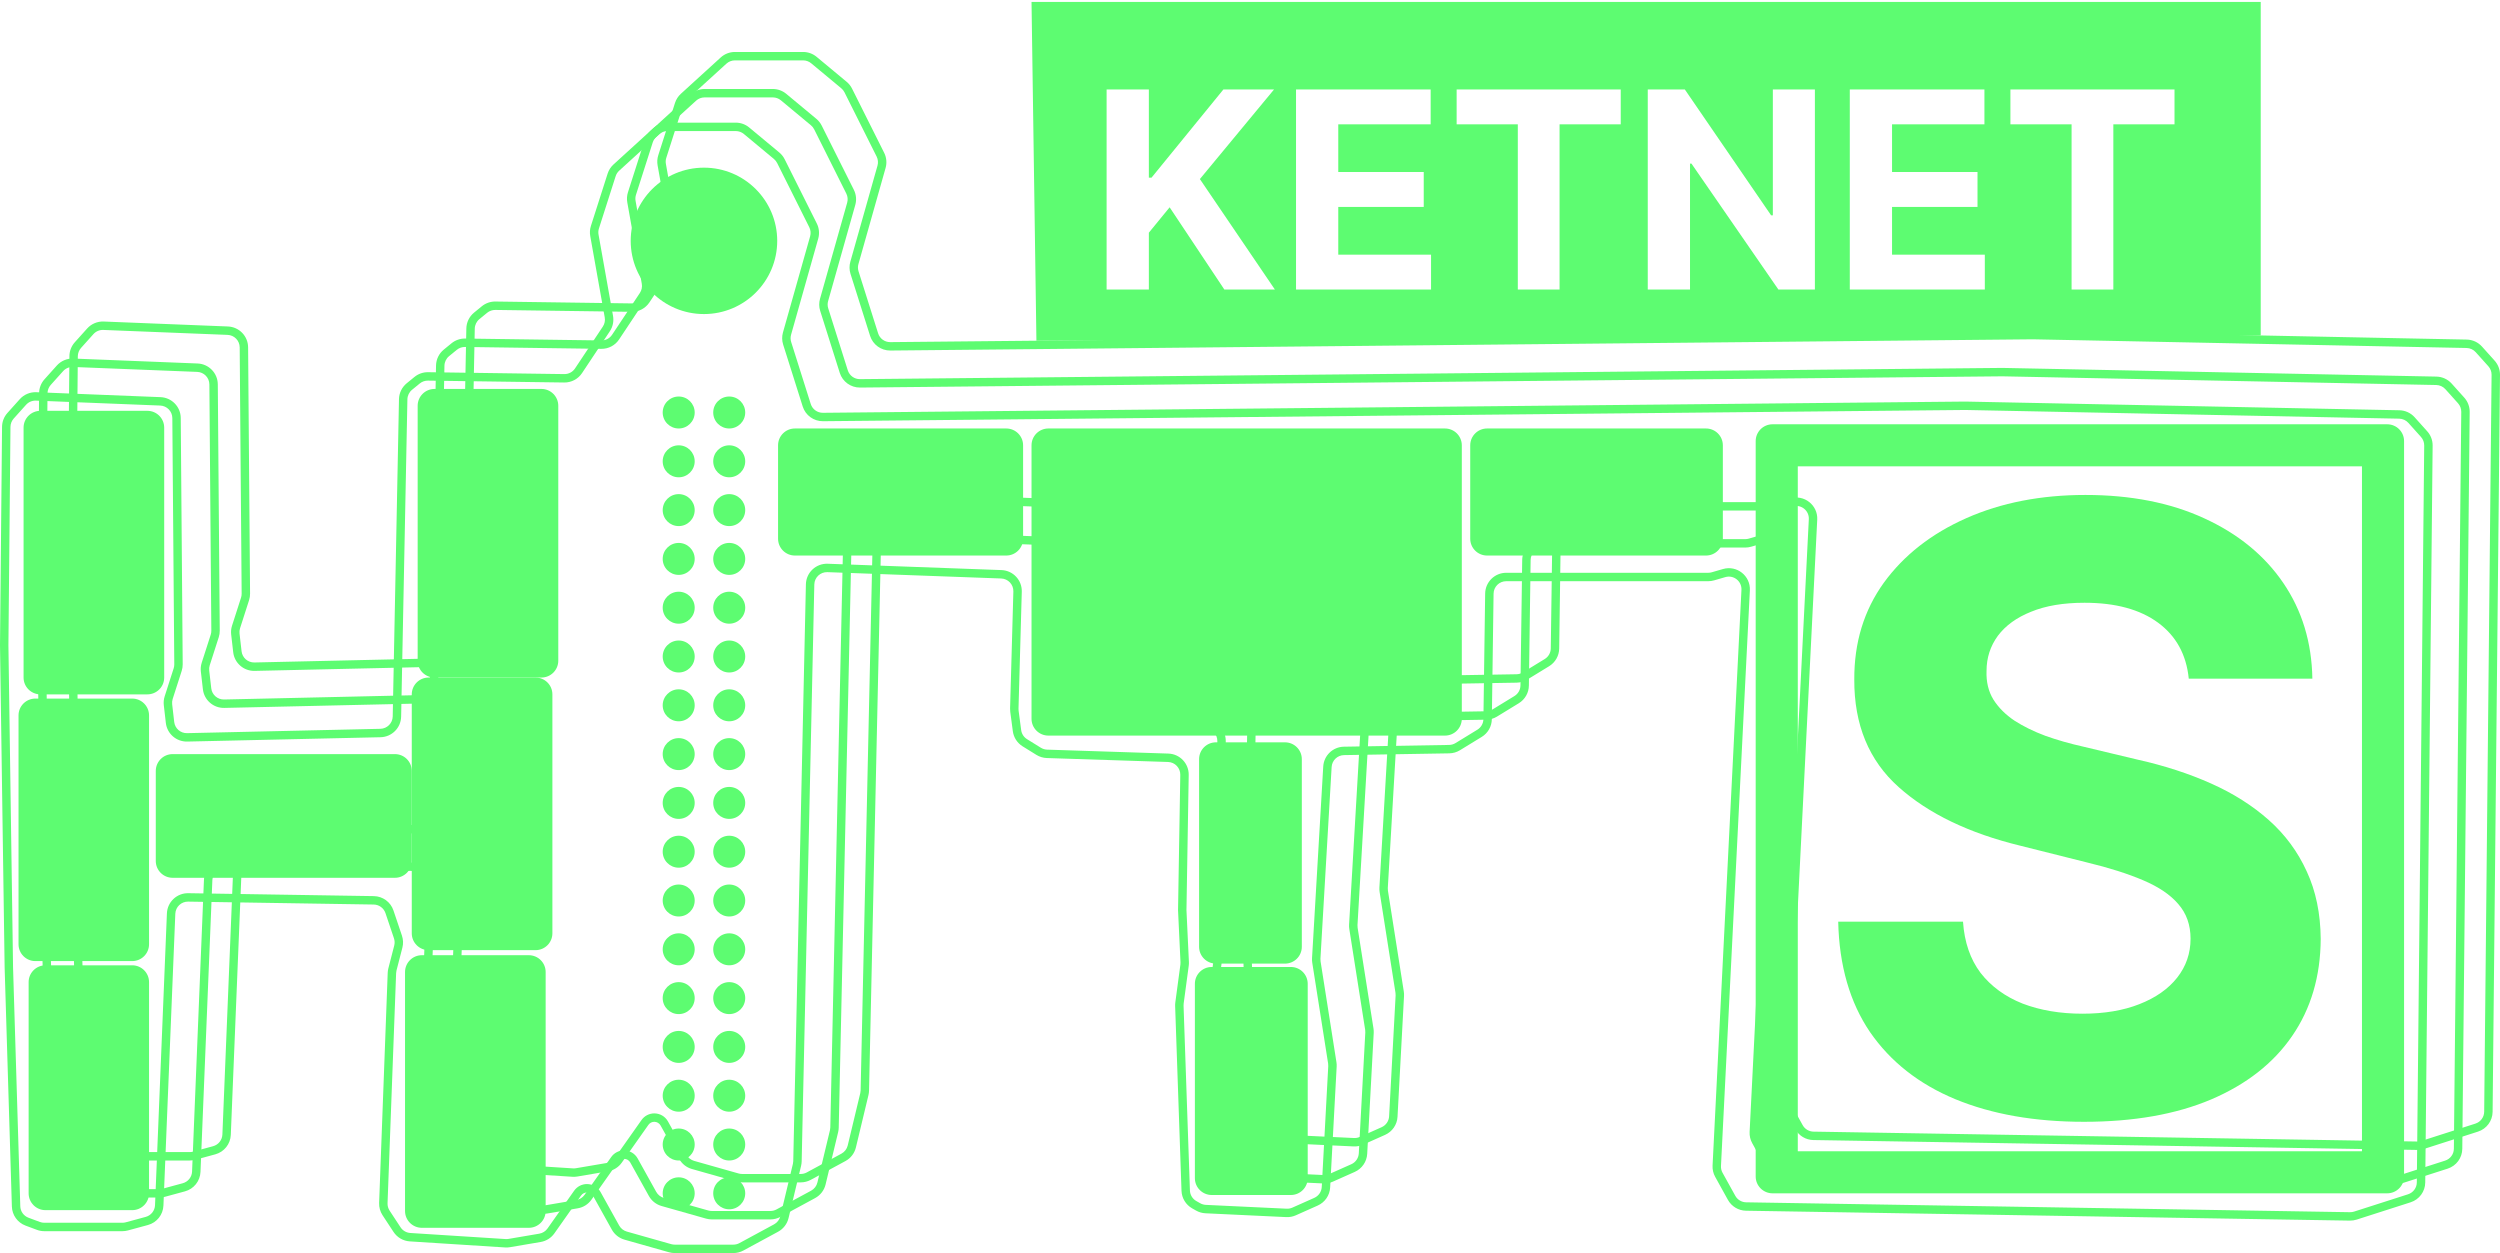
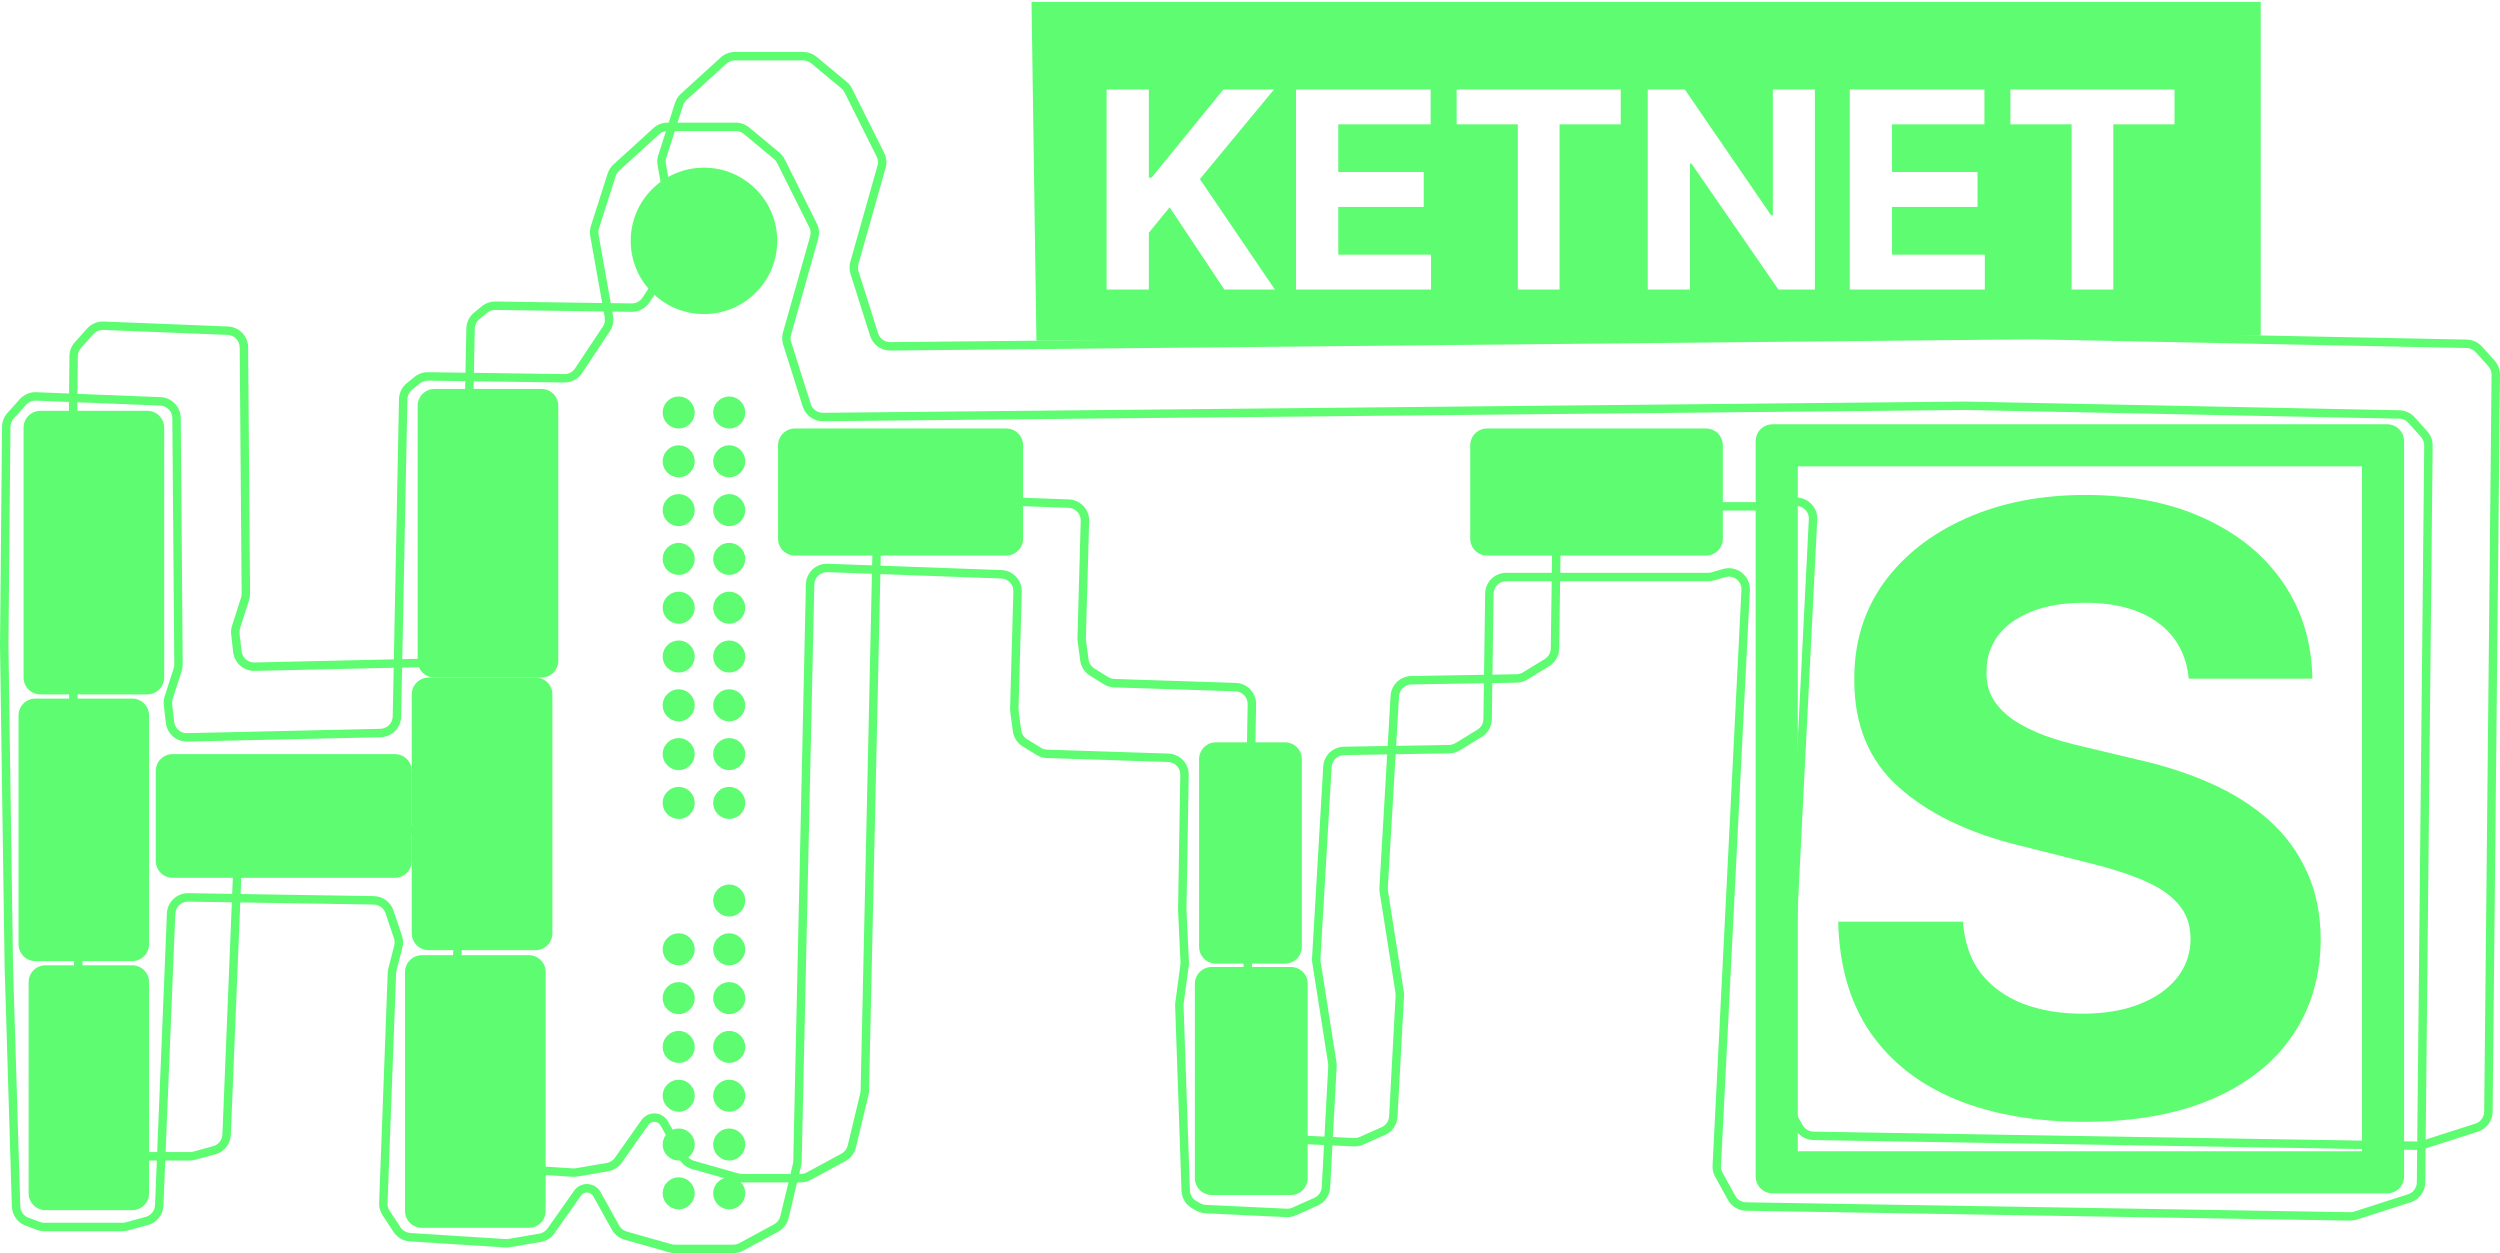
<svg xmlns="http://www.w3.org/2000/svg" width="409" height="205" viewBox="0 0 409 205" fill="none">
  <path fill-rule="evenodd" clip-rule="evenodd" d="M120.231 9.878C119.715 9.878 119.219 10.071 118.838 10.418L112.318 16.361C112.051 16.604 111.853 16.914 111.743 17.258L109.006 25.819C108.903 26.139 108.881 26.479 108.94 26.809L111.313 40.125C111.468 40.996 111.281 41.894 110.791 42.632L106.241 49.478C105.593 50.453 104.494 51.032 103.324 51.015L81.034 50.706C80.547 50.699 80.074 50.864 79.697 51.172L78.429 52.209C77.96 52.592 77.684 53.161 77.672 53.766L76.647 105.674C76.61 107.518 75.126 109.005 73.281 109.047L41.652 109.757C39.873 109.797 38.356 108.476 38.153 106.71L37.819 103.806C37.763 103.32 37.811 102.827 37.961 102.361L39.435 97.773C39.502 97.564 39.535 97.346 39.534 97.126L39.214 56.832C39.205 55.73 38.332 54.829 37.23 54.786L16.904 53.978C16.289 53.953 15.694 54.204 15.283 54.663L13.261 56.917C12.925 57.29 12.738 57.773 12.733 58.276L12.399 93.982L13.156 146.684L13.156 146.694L14.34 185.785C14.365 186.624 14.896 187.364 15.683 187.657L17.546 188.352C17.777 188.438 18.022 188.482 18.268 188.482H31.042C31.225 188.482 31.407 188.457 31.584 188.409L34.859 187.52C35.73 187.284 36.346 186.512 36.383 185.612L38.327 137.865C38.403 136 39.953 134.535 41.822 134.564L72.18 135.042C73.638 135.065 74.924 136.004 75.389 137.385L76.78 141.513C76.993 142.144 77.018 142.823 76.852 143.468L75.889 147.208C75.853 147.351 75.831 147.498 75.826 147.646L74.423 185.288C74.407 185.717 74.525 186.14 74.761 186.499L76.553 189.226C76.91 189.769 77.501 190.112 78.149 190.153L93.745 191.147C93.904 191.157 94.065 191.149 94.223 191.122L99.251 190.267C99.793 190.174 100.276 189.87 100.593 189.42L104.955 183.233C105.433 182.554 106.213 182.15 107.044 182.15C107.972 182.15 108.827 182.652 109.277 183.463L112.321 188.937C112.588 189.417 113.035 189.771 113.564 189.921L120.842 191.982C121.025 192.034 121.215 192.061 121.405 192.061H131C131.344 192.061 131.683 191.975 131.985 191.811L137.661 188.737C138.176 188.458 138.549 187.973 138.686 187.403L140.741 178.835C140.776 178.692 140.795 178.545 140.798 178.398L142.865 84.029C142.907 82.109 144.514 80.595 146.434 80.665L174.868 81.702C176.758 81.771 178.238 83.349 178.185 85.238L177.648 104.382C177.645 104.492 177.651 104.602 177.665 104.711L178.085 107.882C178.166 108.495 178.518 109.039 179.044 109.365L181.305 110.767C181.613 110.958 181.965 111.065 182.328 111.077L202.162 111.722C204.042 111.783 205.525 113.339 205.493 115.218L205.126 137.333L205.526 145.804C205.536 146.011 205.527 146.218 205.499 146.423L204.668 152.623C204.652 152.738 204.647 152.853 204.651 152.968L205.692 183.202C205.716 183.919 206.112 184.572 206.737 184.927L207.373 185.287C207.655 185.447 207.971 185.539 208.295 185.554L221.517 186.18C221.84 186.195 222.161 186.135 222.456 186.004L226.036 184.409C226.745 184.093 227.217 183.408 227.258 182.634L228.323 162.855C228.331 162.711 228.324 162.567 228.301 162.424L225.706 145.934C225.668 145.691 225.656 145.444 225.67 145.199L227.501 113.837C227.606 112.04 229.08 110.627 230.882 110.597L248.101 110.308C248.47 110.302 248.831 110.197 249.146 110.004L252.72 107.817C253.325 107.447 253.697 106.793 253.707 106.085L253.993 85.539C254.019 83.657 255.553 82.146 257.436 82.146H290.489C290.684 82.146 290.878 82.118 291.066 82.064L292.898 81.531C295.171 80.871 297.418 82.646 297.299 85.008L292.573 179.198C292.553 179.582 292.642 179.964 292.828 180.301L294.914 184.07C295.272 184.717 295.949 185.123 296.688 185.135L395.48 186.754C395.706 186.757 395.931 186.724 396.146 186.655L404.978 183.822C405.826 183.55 406.404 182.766 406.413 181.877L407.622 61.321C407.627 60.805 407.439 60.306 407.095 59.922L405.026 57.617C404.644 57.191 404.102 56.943 403.529 56.931L332.56 55.51L145.663 57.348C144.147 57.363 142.8 56.386 142.344 54.942L139.142 44.801C138.94 44.161 138.93 43.476 139.112 42.831L143.558 27.098C143.698 26.603 143.648 26.073 143.418 25.613L138.16 15.107C138.033 14.852 137.853 14.626 137.633 14.443L132.713 10.355C132.342 10.047 131.875 9.878 131.392 9.878H120.231ZM117.91 9.401C118.544 8.822 119.372 8.502 120.231 8.502H131.392C132.196 8.502 132.975 8.783 133.594 9.297L138.514 13.385C138.88 13.689 139.18 14.066 139.393 14.492L144.65 24.998C145.033 25.764 145.117 26.647 144.884 27.472L140.438 43.205C140.328 43.592 140.335 44.003 140.456 44.387L143.658 54.528C143.932 55.395 144.74 55.98 145.649 55.972L332.557 54.133L403.557 55.555C404.511 55.574 405.415 55.988 406.052 56.698L408.12 59.003C408.695 59.643 409.008 60.475 409 61.335L407.791 181.891C407.776 183.373 406.812 184.68 405.399 185.133L396.567 187.966C396.208 188.081 395.834 188.136 395.458 188.13L296.666 186.512C295.433 186.492 294.305 185.814 293.708 184.736L291.623 180.967C291.312 180.406 291.165 179.769 291.197 179.129L295.923 84.939C295.994 83.522 294.646 82.457 293.282 82.853L291.45 83.385C291.138 83.476 290.814 83.522 290.489 83.522H257.436C256.306 83.522 255.386 84.429 255.37 85.558L255.084 106.104C255.068 107.284 254.447 108.374 253.44 108.99L249.865 111.178C249.34 111.499 248.739 111.674 248.124 111.684L230.905 111.973C229.824 111.991 228.94 112.839 228.877 113.917L227.045 145.279C227.037 145.426 227.044 145.574 227.067 145.72L229.662 162.21C229.699 162.448 229.712 162.689 229.699 162.929L228.634 182.708C228.565 183.998 227.778 185.14 226.597 185.666L223.017 187.261C222.526 187.48 221.99 187.581 221.452 187.555L208.23 186.929C207.689 186.903 207.163 186.751 206.693 186.484L206.057 186.124C205.016 185.533 204.356 184.445 204.315 183.249L203.274 153.016C203.267 152.823 203.277 152.631 203.302 152.44L204.134 146.24C204.15 146.117 204.156 145.993 204.15 145.869L203.747 137.355L204.116 115.196C204.135 114.068 203.245 113.134 202.117 113.098L182.283 112.453C181.679 112.433 181.092 112.255 180.579 111.937L178.317 110.535C177.441 109.991 176.855 109.084 176.719 108.062L176.299 104.891C176.275 104.71 176.266 104.527 176.271 104.343L176.808 85.199C176.84 84.066 175.952 83.119 174.818 83.078L146.384 82.04C145.232 81.999 144.268 82.907 144.243 84.059L142.175 178.429C142.17 178.674 142.138 178.917 142.081 179.156L140.025 187.724C139.798 188.673 139.177 189.482 138.317 189.947L132.641 193.021C132.138 193.294 131.573 193.437 131 193.437H121.405C121.088 193.437 120.772 193.393 120.466 193.307L113.188 191.245C112.307 190.996 111.562 190.406 111.117 189.606L108.073 184.131C107.865 183.758 107.471 183.526 107.044 183.526C106.661 183.526 106.302 183.712 106.081 184.025L101.719 190.213C101.191 190.962 100.386 191.47 99.482 191.624L94.454 192.479C94.191 192.523 93.923 192.538 93.657 192.521L78.061 191.527C76.981 191.458 75.996 190.886 75.402 189.982L73.609 187.254C73.216 186.657 73.02 185.952 73.046 185.237L74.449 147.594C74.458 147.348 74.494 147.104 74.555 146.865L75.518 143.125C75.617 142.738 75.602 142.331 75.475 141.952L74.084 137.824C73.804 136.995 73.033 136.432 72.158 136.419L41.8 135.941C40.679 135.923 39.749 136.802 39.703 137.921L37.759 185.668C37.698 187.168 36.671 188.455 35.221 188.849L31.945 189.738C31.65 189.818 31.347 189.858 31.042 189.858H18.268C17.857 189.858 17.45 189.785 17.065 189.641L15.202 188.947C13.89 188.458 13.005 187.225 12.963 185.827L11.779 146.72L11.021 93.985L11.356 58.263C11.363 57.426 11.676 56.621 12.235 55.998L14.258 53.744C14.943 52.98 15.933 52.562 16.959 52.602L37.284 53.41C39.121 53.483 40.577 54.985 40.591 56.821L40.911 97.115C40.914 97.481 40.859 97.845 40.747 98.194L39.273 102.782C39.183 103.062 39.154 103.357 39.187 103.649L39.521 106.552C39.643 107.612 40.553 108.405 41.621 108.381L73.25 107.671C74.357 107.646 75.248 106.753 75.269 105.647L76.294 53.739C76.314 52.731 76.776 51.782 77.557 51.144L78.825 50.107C79.453 49.594 80.242 49.318 81.053 49.33L103.343 49.639C104.045 49.649 104.705 49.301 105.093 48.717L109.643 41.87C109.938 41.428 110.05 40.889 109.957 40.366L107.583 27.051C107.485 26.5 107.523 25.933 107.693 25.4L110.43 16.839C110.614 16.265 110.945 15.75 111.39 15.344L117.91 9.401Z" fill="#5DFC71" />
  <path fill-rule="evenodd" clip-rule="evenodd" d="M369.854 0.318H168.757L169.558 55.743L369.854 54.887V0.318ZM181.041 14.639V47.371H187.952V38.069L191.352 33.914L200.306 47.371H208.574L196.3 29.295L208.43 14.639H200.146L188.383 29.071H187.952V14.639H181.041ZM212.03 14.639V47.371H234.12V41.665H218.941V33.85H232.923V28.144H218.941V20.344H234.056V14.639H212.03ZM238.306 20.344V14.639H265.153V20.344H255.145V47.371H248.314V20.344H238.306ZM296.916 47.371V14.639H290.037V35.224H289.75L275.64 14.639H269.574V47.371H276.486V26.769H276.725L290.947 47.371H296.916ZM302.626 47.371V14.639H324.653V20.344H309.538V28.144H323.52V33.85H309.538V41.665H324.717V47.371H302.626ZM328.903 14.639V20.344H338.911V47.371H345.742V20.344H355.75V14.639H328.903Z" fill="#5DFC71" />
-   <path fill-rule="evenodd" clip-rule="evenodd" d="M115.271 15.935C114.756 15.935 114.259 16.127 113.879 16.474L107.359 22.417C107.092 22.661 106.893 22.97 106.783 23.314L104.046 31.876C103.944 32.195 103.921 32.535 103.98 32.866L106.353 46.181C106.509 47.053 106.322 47.951 105.832 48.688L101.281 55.535C100.634 56.509 99.535 57.088 98.365 57.072L76.075 56.763C75.588 56.756 75.115 56.921 74.738 57.229L73.47 58.266C73.001 58.649 72.724 59.218 72.712 59.823L71.687 111.731C71.651 113.575 70.166 115.062 68.321 115.103L36.692 115.814C34.913 115.854 33.397 114.533 33.193 112.766L32.859 109.863C32.803 109.377 32.852 108.884 33.002 108.418L34.476 103.83C34.543 103.621 34.576 103.402 34.574 103.183L34.254 62.889C34.246 61.787 33.372 60.886 32.27 60.842L11.945 60.035C11.329 60.01 10.735 60.261 10.324 60.719L8.301 62.973C7.966 63.347 7.778 63.83 7.774 64.332L7.439 100.039L8.196 152.74L8.197 152.751L9.38 191.842C9.406 192.681 9.937 193.421 10.724 193.714L12.587 194.408C12.818 194.494 13.062 194.538 13.309 194.538H26.082C26.265 194.538 26.448 194.514 26.624 194.466L29.9 193.577C30.77 193.341 31.387 192.569 31.423 191.668L33.367 143.922C33.443 142.057 34.994 140.592 36.862 140.621L67.22 141.099C68.678 141.122 69.964 142.06 70.43 143.442L71.821 147.569C72.034 148.2 72.058 148.88 71.892 149.525L70.93 153.265C70.893 153.408 70.872 153.555 70.866 153.702L69.463 191.345C69.448 191.774 69.566 192.197 69.801 192.555L71.594 195.283C71.95 195.825 72.541 196.169 73.19 196.21L88.785 197.204C88.945 197.214 89.106 197.205 89.263 197.178L94.291 196.323C94.834 196.231 95.317 195.926 95.634 195.477L99.996 189.289C100.474 188.61 101.253 188.206 102.084 188.206C103.012 188.206 103.867 188.709 104.318 189.52L107.362 194.994C107.629 195.474 108.076 195.828 108.604 195.978L115.883 198.039C116.066 198.091 116.256 198.117 116.446 198.117H126.041C126.385 198.117 126.723 198.032 127.026 197.868L132.702 194.793C133.217 194.514 133.59 194.029 133.726 193.46L135.782 184.891C135.816 184.748 135.835 184.602 135.838 184.455L137.906 90.085C137.948 88.165 139.554 86.652 141.475 86.722L169.909 87.759C171.798 87.828 173.279 89.406 173.226 91.294L172.689 110.439C172.686 110.549 172.691 110.659 172.706 110.767L173.126 113.938C173.207 114.551 173.559 115.096 174.084 115.422L176.346 116.824C176.653 117.015 177.006 117.122 177.368 117.133L197.202 117.778C199.082 117.84 200.565 119.396 200.534 121.275L200.166 143.39L200.567 151.86C200.576 152.067 200.567 152.275 200.54 152.48L199.708 158.68C199.693 158.794 199.687 158.91 199.691 159.025L200.732 189.259C200.757 189.976 201.153 190.629 201.778 190.983L202.413 191.344C202.695 191.504 203.011 191.595 203.335 191.611L216.558 192.237C216.88 192.252 217.202 192.192 217.497 192.06L221.077 190.466C221.785 190.15 222.257 189.465 222.299 188.691L223.364 168.912C223.372 168.768 223.364 168.623 223.342 168.48L220.747 151.99C220.708 151.747 220.696 151.501 220.711 151.255L222.542 119.894C222.647 118.096 224.121 116.684 225.922 116.653L243.142 116.365C243.511 116.359 243.871 116.254 244.186 116.061L247.761 113.873C248.365 113.503 248.738 112.85 248.748 112.141L249.033 91.596C249.059 89.714 250.593 88.202 252.477 88.202H285.529C285.725 88.202 285.919 88.175 286.106 88.12L287.939 87.588C290.212 86.928 292.458 88.703 292.34 91.065L287.613 185.255C287.594 185.639 287.682 186.021 287.869 186.357L289.955 190.127C290.313 190.774 290.989 191.18 291.729 191.192L390.521 192.81C390.746 192.814 390.971 192.781 391.186 192.712L400.019 189.879C400.867 189.607 401.445 188.823 401.454 187.934L402.663 67.378C402.668 66.862 402.48 66.363 402.135 65.979L400.067 63.674C399.685 63.248 399.142 62.999 398.57 62.988L327.601 61.566L140.703 63.405C139.188 63.42 137.841 62.443 137.385 60.999L134.183 50.858C133.981 50.218 133.97 49.533 134.153 48.887L138.599 33.154C138.738 32.659 138.688 32.13 138.458 31.67L133.201 21.164C133.073 20.909 132.894 20.682 132.674 20.5L127.754 16.412C127.383 16.104 126.915 15.935 126.433 15.935H115.271ZM112.95 15.457C113.585 14.879 114.413 14.558 115.271 14.558H126.433C127.237 14.558 128.016 14.84 128.634 15.354L133.555 19.441C133.921 19.746 134.22 20.123 134.433 20.549L139.69 31.054C140.074 31.821 140.157 32.703 139.924 33.528L135.479 49.261C135.369 49.649 135.375 50.06 135.497 50.444L138.699 60.585C138.972 61.451 139.781 62.037 140.69 62.028L327.598 60.19L398.597 61.611C399.552 61.631 400.455 62.045 401.093 62.755L403.161 65.06C403.735 65.7 404.049 66.532 404.04 67.392L402.831 187.947C402.816 189.43 401.853 190.736 400.44 191.189L391.607 194.022C391.249 194.137 390.874 194.193 390.498 194.187L291.706 192.568C290.474 192.548 289.346 191.871 288.749 190.793L286.663 187.023C286.353 186.463 286.205 185.826 286.237 185.186L290.964 90.996C291.035 89.579 289.687 88.514 288.323 88.91L286.491 89.442C286.178 89.533 285.855 89.579 285.529 89.579H252.477C251.347 89.579 250.426 90.486 250.411 91.615L250.125 112.16C250.109 113.341 249.488 114.431 248.48 115.047L244.906 117.235C244.381 117.556 243.78 117.731 243.165 117.741L225.945 118.03C224.865 118.048 223.98 118.896 223.917 119.974L222.086 151.335C222.077 151.483 222.084 151.631 222.107 151.777L224.703 168.267C224.74 168.504 224.752 168.746 224.74 168.986L223.675 188.765C223.605 190.055 222.819 191.197 221.638 191.723L218.058 193.318C217.566 193.537 217.03 193.637 216.493 193.612L203.27 192.986C202.73 192.96 202.204 192.808 201.733 192.541L201.098 192.181C200.056 191.59 199.397 190.502 199.356 189.306L198.314 159.072C198.308 158.88 198.317 158.688 198.343 158.497L199.175 152.297C199.191 152.174 199.196 152.049 199.191 151.925L198.788 143.411L199.157 121.252C199.175 120.125 198.285 119.191 197.158 119.154L177.323 118.509C176.72 118.49 176.132 118.312 175.619 117.994L173.358 116.591C172.482 116.048 171.895 115.141 171.76 114.119L171.34 110.948C171.316 110.766 171.306 110.583 171.312 110.4L171.849 91.256C171.88 90.123 170.992 89.176 169.858 89.135L141.425 88.097C140.272 88.055 139.309 88.964 139.283 90.115L137.216 184.485C137.21 184.73 137.179 184.974 137.122 185.212L135.066 193.78C134.838 194.73 134.217 195.538 133.358 196.004L127.682 199.078C127.178 199.351 126.614 199.494 126.041 199.494H116.446C116.129 199.494 115.812 199.45 115.507 199.363L108.229 197.302C107.348 197.052 106.602 196.462 106.157 195.662L103.114 190.188C102.906 189.814 102.512 189.583 102.084 189.583C101.701 189.583 101.342 189.769 101.122 190.082L96.76 196.269C96.232 197.019 95.427 197.527 94.522 197.68L89.495 198.535C89.231 198.58 88.964 198.594 88.698 198.577L73.102 197.584C72.022 197.515 71.037 196.943 70.442 196.039L68.65 193.311C68.257 192.713 68.06 192.008 68.087 191.294L69.49 153.651C69.499 153.405 69.534 153.16 69.596 152.922L70.558 149.182C70.658 148.795 70.643 148.387 70.515 148.009L69.124 143.881C68.845 143.052 68.073 142.489 67.198 142.475L36.841 141.998C35.72 141.98 34.789 142.859 34.744 143.978L32.8 191.724C32.739 193.225 31.711 194.512 30.261 194.905L26.985 195.795C26.691 195.874 26.387 195.915 26.082 195.915H13.309C12.898 195.915 12.49 195.841 12.105 195.698L10.242 195.004C8.931 194.515 8.046 193.282 8.003 191.884L6.819 152.776L6.061 100.042L6.396 64.319C6.404 63.483 6.717 62.677 7.276 62.054L9.298 59.8C9.983 59.037 10.974 58.618 11.999 58.659L32.325 59.467C34.162 59.54 35.617 61.041 35.632 62.878L35.952 103.172C35.955 103.538 35.899 103.902 35.787 104.251L34.313 108.839C34.224 109.118 34.194 109.414 34.228 109.706L34.562 112.609C34.684 113.669 35.594 114.461 36.661 114.438L68.29 113.727C69.397 113.702 70.288 112.81 70.31 111.704L71.335 59.796C71.355 58.788 71.816 57.839 72.597 57.2L73.865 56.164C74.493 55.65 75.283 55.375 76.094 55.386L98.384 55.696C99.086 55.705 99.745 55.358 100.134 54.773L104.684 47.927C104.978 47.484 105.09 46.946 104.997 46.423L102.624 33.107C102.526 32.556 102.564 31.99 102.734 31.457L105.471 22.896C105.654 22.322 105.985 21.806 106.431 21.401L112.95 15.457Z" fill="#5DFC71" />
  <path fill-rule="evenodd" clip-rule="evenodd" d="M109.21 21.441C108.695 21.441 108.198 21.633 107.817 21.98L101.298 27.924C101.03 28.167 100.832 28.476 100.722 28.82L97.985 37.382C97.883 37.702 97.86 38.041 97.919 38.372L100.292 51.687C100.447 52.559 100.26 53.457 99.77 54.194L95.22 61.041C94.572 62.015 93.474 62.594 92.303 62.578L70.013 62.269C69.527 62.262 69.053 62.427 68.676 62.735L67.408 63.772C66.94 64.155 66.663 64.724 66.651 65.329L65.626 117.237C65.59 119.081 64.105 120.568 62.26 120.61L30.631 121.32C28.852 121.36 27.335 120.039 27.132 118.272L26.798 115.369C26.742 114.883 26.791 114.39 26.94 113.924L28.414 109.336C28.481 109.127 28.515 108.908 28.513 108.689L28.193 68.395C28.184 67.293 27.311 66.392 26.209 66.348L5.883 65.541C5.268 65.516 4.674 65.767 4.262 66.225L2.24 68.479C1.905 68.853 1.717 69.336 1.712 69.838L1.378 105.545L2.135 158.246L2.135 158.257L3.319 197.348C3.344 198.187 3.875 198.927 4.662 199.22L6.525 199.914C6.756 200 7.001 200.044 7.247 200.044H20.021C20.204 200.044 20.386 200.02 20.563 199.972L23.839 199.083C24.709 198.847 25.325 198.075 25.362 197.174L27.306 149.428C27.382 147.563 28.933 146.098 30.801 146.127L61.159 146.605C62.617 146.628 63.903 147.566 64.368 148.948L65.759 153.075C65.972 153.707 65.997 154.386 65.831 155.031L64.868 158.771C64.832 158.914 64.81 159.061 64.805 159.208L63.402 196.851C63.386 197.28 63.504 197.703 63.74 198.061L65.532 200.789C65.889 201.332 66.48 201.675 67.128 201.716L82.724 202.71C82.884 202.72 83.044 202.711 83.202 202.684L88.23 201.829C88.772 201.737 89.255 201.432 89.572 200.983L93.934 194.795C94.413 194.116 95.192 193.712 96.023 193.712C96.951 193.712 97.806 194.215 98.257 195.026L101.3 200.5C101.567 200.98 102.014 201.334 102.543 201.484L109.821 203.545C110.004 203.597 110.194 203.623 110.385 203.623H119.979C120.323 203.623 120.662 203.538 120.964 203.374L126.64 200.3C127.156 200.02 127.528 199.535 127.665 198.966L129.721 190.397C129.755 190.254 129.774 190.108 129.777 189.961L131.845 95.591C131.887 93.672 133.493 92.158 135.413 92.228L163.847 93.265C165.737 93.334 167.217 94.912 167.164 96.8L166.627 115.945C166.624 116.055 166.63 116.165 166.644 116.274L167.064 119.444C167.145 120.057 167.497 120.602 168.023 120.928L170.284 122.33C170.592 122.521 170.945 122.628 171.307 122.64L191.141 123.285C193.021 123.346 194.504 124.902 194.473 126.781L194.105 148.896L194.505 157.366C194.515 157.573 194.506 157.781 194.478 157.986L193.647 164.186C193.632 164.3 193.626 164.416 193.63 164.531L194.671 194.765C194.696 195.482 195.091 196.135 195.716 196.49L196.352 196.85C196.634 197.01 196.95 197.101 197.274 197.117L210.496 197.743C210.819 197.758 211.141 197.698 211.435 197.566L215.016 195.972C215.724 195.656 216.196 194.971 216.238 194.197L217.302 174.418C217.31 174.274 217.303 174.129 217.28 173.987L214.685 157.496C214.647 157.253 214.635 157.007 214.649 156.761L216.481 125.4C216.585 123.602 218.059 122.19 219.861 122.16L237.08 121.871C237.449 121.865 237.81 121.76 238.125 121.567L241.699 119.379C242.304 119.009 242.676 118.356 242.686 117.647L242.972 97.102C242.998 95.22 244.532 93.708 246.415 93.708H279.468C279.663 93.708 279.857 93.681 280.045 93.626L281.877 93.094C284.15 92.434 286.397 94.209 286.278 96.571L281.552 190.761C281.533 191.145 281.621 191.527 281.807 191.863L283.893 195.633C284.251 196.28 284.928 196.686 285.668 196.698L384.459 198.316C384.685 198.32 384.91 198.287 385.125 198.218L393.958 195.385C394.805 195.113 395.383 194.329 395.392 193.44L396.601 72.884C396.607 72.368 396.418 71.869 396.074 71.485L394.006 69.18C393.623 68.754 393.081 68.505 392.508 68.494L321.54 67.073L134.642 68.911C133.126 68.926 131.779 67.949 131.324 66.505L128.121 56.364C127.919 55.724 127.909 55.039 128.091 54.393L132.537 38.66C132.677 38.165 132.627 37.636 132.397 37.176L127.14 26.67C127.012 26.415 126.832 26.189 126.613 26.006L121.692 21.918C121.321 21.61 120.854 21.441 120.371 21.441H109.21ZM106.889 20.963C107.523 20.385 108.351 20.064 109.21 20.064H120.371C121.176 20.064 121.955 20.346 122.573 20.86L127.493 24.947C127.86 25.252 128.159 25.629 128.372 26.055L133.629 36.56C134.013 37.327 134.096 38.209 133.863 39.035L129.417 54.767C129.308 55.155 129.314 55.566 129.435 55.95L132.637 66.091C132.911 66.957 133.719 67.543 134.628 67.534L321.536 65.696L392.536 67.118C393.49 67.137 394.394 67.551 395.031 68.261L397.099 70.566C397.674 71.206 397.988 72.038 397.979 72.898L396.77 193.453C396.755 194.936 395.791 196.242 394.379 196.696L385.546 199.529C385.188 199.643 384.813 199.699 384.437 199.693L285.645 198.074C284.412 198.054 283.284 197.377 282.688 196.299L280.602 192.53C280.291 191.969 280.144 191.332 280.176 190.692L284.902 96.502C284.973 95.085 283.625 94.02 282.262 94.416L280.429 94.948C280.117 95.039 279.793 95.085 279.468 95.085H246.415C245.285 95.085 244.365 95.992 244.349 97.121L244.064 117.666C244.047 118.847 243.426 119.937 242.419 120.553L238.844 122.741C238.32 123.062 237.718 123.237 237.103 123.247L219.884 123.536C218.803 123.554 217.919 124.402 217.856 125.48L216.024 156.842C216.016 156.989 216.023 157.137 216.046 157.283L218.641 173.773C218.679 174.011 218.691 174.252 218.678 174.492L217.613 194.271C217.544 195.561 216.757 196.703 215.576 197.229L211.996 198.824C211.505 199.043 210.969 199.143 210.431 199.118L197.209 198.492C196.669 198.466 196.142 198.314 195.672 198.047L195.036 197.687C193.995 197.096 193.335 196.008 193.294 194.812L192.253 164.579C192.246 164.386 192.256 164.194 192.281 164.003L193.113 157.803C193.13 157.68 193.135 157.555 193.129 157.431L192.727 148.917L193.095 126.758C193.114 125.631 192.224 124.697 191.096 124.66L171.262 124.015C170.658 123.996 170.071 123.818 169.558 123.5L167.296 122.097C166.42 121.554 165.834 120.647 165.698 119.625L165.278 116.454C165.254 116.273 165.245 116.089 165.25 115.906L165.787 96.762C165.819 95.629 164.931 94.682 163.797 94.641L135.363 93.603C134.211 93.561 133.247 94.47 133.222 95.621L131.154 189.991C131.149 190.236 131.117 190.48 131.06 190.718L129.005 199.287C128.777 200.236 128.156 201.044 127.297 201.51L121.621 204.584C121.117 204.857 120.553 205 119.979 205H110.385C110.067 205 109.751 204.956 109.445 204.869L102.167 202.808C101.286 202.558 100.541 201.968 100.096 201.168L97.052 195.694C96.845 195.321 96.451 195.089 96.023 195.089C95.64 195.089 95.281 195.275 95.06 195.588L90.699 201.776C90.171 202.525 89.365 203.033 88.461 203.186L83.433 204.041C83.17 204.086 82.903 204.1 82.636 204.083L67.041 203.09C65.96 203.021 64.975 202.449 64.381 201.545L62.588 198.817C62.196 198.219 61.999 197.514 62.025 196.8L63.428 159.157C63.437 158.911 63.473 158.667 63.534 158.428L64.497 154.688C64.596 154.301 64.582 153.893 64.454 153.515L63.063 149.387C62.783 148.558 62.012 147.995 61.137 147.981L30.779 147.504C29.658 147.486 28.728 148.365 28.682 149.484L26.738 197.23C26.677 198.731 25.65 200.018 24.2 200.412L20.924 201.301C20.63 201.38 20.326 201.421 20.021 201.421H7.247C6.836 201.421 6.429 201.347 6.044 201.204L4.181 200.51C2.869 200.021 1.984 198.788 1.942 197.39L0.758 158.282L0 105.548L0.335 69.826C0.343 68.989 0.655 68.184 1.214 67.561L3.237 65.306C3.922 64.543 4.912 64.124 5.938 64.165L26.263 64.973C28.1 65.046 29.556 66.547 29.57 68.384L29.89 108.678C29.893 109.044 29.838 109.408 29.726 109.757L28.252 114.345C28.162 114.625 28.133 114.92 28.166 115.212L28.5 118.115C28.622 119.175 29.532 119.968 30.6 119.944L62.229 119.233C63.336 119.209 64.227 118.316 64.249 117.21L65.273 65.302C65.293 64.294 65.755 63.345 66.536 62.706L67.804 61.67C68.432 61.156 69.221 60.881 70.033 60.892L92.322 61.202C93.025 61.211 93.684 60.864 94.072 60.279L98.623 53.433C98.917 52.99 99.029 52.452 98.936 51.929L96.563 38.613C96.464 38.062 96.502 37.496 96.673 36.963L99.409 28.402C99.593 27.828 99.924 27.312 100.369 26.907L106.889 20.963Z" fill="#5DFC71" />
  <path d="M358.082 111.034C357.692 107.104 356.019 104.051 353.063 101.875C350.107 99.699 346.095 98.611 341.028 98.611C337.584 98.611 334.677 99.099 332.306 100.073C329.934 101.015 328.115 102.33 326.848 104.019C325.614 105.708 324.997 107.624 324.997 109.768C324.932 111.554 325.305 113.113 326.117 114.445C326.962 115.776 328.115 116.929 329.577 117.903C331.039 118.845 332.728 119.674 334.644 120.388C336.561 121.07 338.608 121.655 340.784 122.142L349.75 124.285C354.103 125.26 358.098 126.559 361.736 128.183C365.375 129.807 368.526 131.804 371.189 134.175C373.853 136.546 375.916 139.339 377.377 142.555C378.872 145.77 379.635 149.456 379.668 153.614C379.635 159.719 378.076 165.013 374.99 169.495C371.936 173.945 367.519 177.404 361.736 179.872C355.987 182.308 349.051 183.526 340.93 183.526C332.874 183.526 325.858 182.292 319.88 179.824C313.936 177.355 309.291 173.701 305.945 168.862C302.631 163.99 300.893 157.966 300.731 150.788H321.147C321.375 154.133 322.333 156.926 324.022 159.167C325.744 161.376 328.034 163.049 330.893 164.185C333.784 165.29 337.048 165.842 340.687 165.842C344.26 165.842 347.362 165.322 349.993 164.283C352.657 163.243 354.72 161.798 356.182 159.947C357.643 158.096 358.374 155.968 358.374 153.565C358.374 151.324 357.708 149.44 356.376 147.914C355.077 146.387 353.16 145.088 350.627 144.016C348.125 142.944 345.056 141.97 341.417 141.093L330.551 138.365C322.138 136.319 315.495 133.12 310.622 128.768C305.75 124.415 303.33 118.553 303.362 111.18C303.33 105.139 304.938 99.862 308.186 95.347C311.467 90.833 315.966 87.309 321.683 84.775C327.401 82.242 333.897 80.975 341.174 80.975C348.58 80.975 355.045 82.242 360.567 84.775C366.122 87.309 370.442 90.833 373.528 95.347C376.614 99.862 378.206 105.091 378.303 111.034H358.082Z" fill="#5DFC71" />
  <path fill-rule="evenodd" clip-rule="evenodd" d="M294.118 76.295V188.344H386.418V76.295H294.118ZM289.986 69.413C288.464 69.413 287.23 70.645 287.23 72.166V192.474C287.23 193.994 288.464 195.227 289.986 195.227H390.551C392.072 195.227 393.306 193.994 393.306 192.474V72.166C393.306 70.645 392.072 69.413 390.551 69.413H289.986Z" fill="#5DFC71" />
  <path d="M127.291 72.854C127.291 71.334 128.524 70.101 130.046 70.101H164.624C166.145 70.101 167.379 71.334 167.379 72.854V88.133C167.379 89.654 166.145 90.886 164.624 90.886H130.046C128.524 90.886 127.291 89.654 127.291 88.133V72.854Z" fill="#5DFC71" />
  <path d="M196.171 124.198C196.171 122.678 197.404 121.445 198.926 121.445H210.222C211.744 121.445 212.978 122.678 212.978 124.198V154.895C212.978 156.415 211.744 157.648 210.222 157.648H198.926C197.404 157.648 196.171 156.415 196.171 154.895V124.198Z" fill="#5DFC71" />
  <path d="M195.482 160.951C195.482 159.431 196.716 158.198 198.237 158.198H211.187C212.708 158.198 213.942 159.431 213.942 160.951V192.749C213.942 194.269 212.708 195.502 211.187 195.502H198.237C196.716 195.502 195.482 194.269 195.482 192.749V160.951Z" fill="#5DFC71" />
  <path d="M240.53 72.854C240.53 71.334 241.763 70.101 243.285 70.101H279.103C280.624 70.101 281.858 71.334 281.858 72.854V88.133C281.858 89.654 280.624 90.886 279.103 90.886H243.285C241.763 90.886 240.53 89.654 240.53 88.133V72.854Z" fill="#5DFC71" />
-   <path d="M168.757 72.854C168.757 71.334 169.99 70.101 171.512 70.101H236.397C237.919 70.101 239.152 71.334 239.152 72.854V117.591C239.152 119.111 237.919 120.344 236.397 120.344H171.512C169.99 120.344 168.757 119.111 168.757 117.591V72.854Z" fill="#5DFC71" />
  <path d="M113.652 67.486C113.652 68.93 112.48 70.101 111.035 70.101C109.589 70.101 108.417 68.93 108.417 67.486C108.417 66.041 109.589 64.87 111.035 64.87C112.48 64.87 113.652 66.041 113.652 67.486Z" fill="#5DFC71" />
  <path d="M121.918 67.486C121.918 68.93 120.746 70.101 119.301 70.101C117.855 70.101 116.683 68.93 116.683 67.486C116.683 66.041 117.855 64.87 119.301 64.87C120.746 64.87 121.918 66.041 121.918 67.486Z" fill="#5DFC71" />
  <path d="M113.652 75.469C113.652 76.914 112.48 78.085 111.035 78.085C109.589 78.085 108.417 76.914 108.417 75.469C108.417 74.025 109.589 72.854 111.035 72.854C112.48 72.854 113.652 74.025 113.652 75.469Z" fill="#5DFC71" />
  <path d="M113.652 83.453C113.652 84.898 112.48 86.069 111.035 86.069C109.589 86.069 108.417 84.898 108.417 83.453C108.417 82.009 109.589 80.838 111.035 80.838C112.48 80.838 113.652 82.009 113.652 83.453Z" fill="#5DFC71" />
  <path d="M113.652 91.437C113.652 92.882 112.48 94.052 111.035 94.052C109.589 94.052 108.417 92.882 108.417 91.437C108.417 89.993 109.589 88.822 111.035 88.822C112.48 88.822 113.652 89.993 113.652 91.437Z" fill="#5DFC71" />
  <path d="M113.652 99.421C113.652 100.865 112.48 102.036 111.035 102.036C109.589 102.036 108.417 100.865 108.417 99.421C108.417 97.976 109.589 96.805 111.035 96.805C112.48 96.805 113.652 97.976 113.652 99.421Z" fill="#5DFC71" />
  <path d="M113.652 107.405C113.652 108.849 112.48 110.02 111.035 110.02C109.589 110.02 108.417 108.849 108.417 107.405C108.417 105.96 109.589 104.789 111.035 104.789C112.48 104.789 113.652 105.96 113.652 107.405Z" fill="#5DFC71" />
  <path d="M113.652 115.388C113.652 116.833 112.48 118.004 111.035 118.004C109.589 118.004 108.417 116.833 108.417 115.388C108.417 113.944 109.589 112.773 111.035 112.773C112.48 112.773 113.652 113.944 113.652 115.388Z" fill="#5DFC71" />
  <path d="M113.652 123.372C113.652 124.817 112.48 125.988 111.035 125.988C109.589 125.988 108.417 124.817 108.417 123.372C108.417 121.928 109.589 120.757 111.035 120.757C112.48 120.757 113.652 121.928 113.652 123.372Z" fill="#5DFC71" />
  <path d="M113.652 131.356C113.652 132.801 112.48 133.972 111.035 133.972C109.589 133.972 108.417 132.801 108.417 131.356C108.417 129.912 109.589 128.741 111.035 128.741C112.48 128.741 113.652 129.912 113.652 131.356Z" fill="#5DFC71" />
-   <path d="M113.652 139.34C113.652 140.784 112.48 141.955 111.035 141.955C109.589 141.955 108.417 140.784 108.417 139.34C108.417 137.895 109.589 136.725 111.035 136.725C112.48 136.725 113.652 137.895 113.652 139.34Z" fill="#5DFC71" />
-   <path d="M113.652 147.324C113.652 148.768 112.48 149.939 111.035 149.939C109.589 149.939 108.417 148.768 108.417 147.324C108.417 145.879 109.589 144.708 111.035 144.708C112.48 144.708 113.652 145.879 113.652 147.324Z" fill="#5DFC71" />
  <path d="M113.652 155.308C113.652 156.752 112.48 157.923 111.035 157.923C109.589 157.923 108.417 156.752 108.417 155.308C108.417 153.863 109.589 152.692 111.035 152.692C112.48 152.692 113.652 153.863 113.652 155.308Z" fill="#5DFC71" />
  <path d="M113.652 163.291C113.652 164.736 112.48 165.907 111.035 165.907C109.589 165.907 108.417 164.736 108.417 163.291C108.417 161.847 109.589 160.676 111.035 160.676C112.48 160.676 113.652 161.847 113.652 163.291Z" fill="#5DFC71" />
  <path d="M113.652 171.275C113.652 172.72 112.48 173.891 111.035 173.891C109.589 173.891 108.417 172.72 108.417 171.275C108.417 169.831 109.589 168.66 111.035 168.66C112.48 168.66 113.652 169.831 113.652 171.275Z" fill="#5DFC71" />
  <path d="M113.652 179.259C113.652 180.703 112.48 181.874 111.035 181.874C109.589 181.874 108.417 180.703 108.417 179.259C108.417 177.815 109.589 176.644 111.035 176.644C112.48 176.644 113.652 177.815 113.652 179.259Z" fill="#5DFC71" />
  <path d="M113.652 187.243C113.652 188.687 112.48 189.858 111.035 189.858C109.589 189.858 108.417 188.687 108.417 187.243C108.417 185.798 109.589 184.627 111.035 184.627C112.48 184.627 113.652 185.798 113.652 187.243Z" fill="#5DFC71" />
  <path d="M113.652 195.227C113.652 196.671 112.48 197.842 111.035 197.842C109.589 197.842 108.417 196.671 108.417 195.227C108.417 193.782 109.589 192.611 111.035 192.611C112.48 192.611 113.652 193.782 113.652 195.227Z" fill="#5DFC71" />
  <path d="M121.918 75.469C121.918 76.914 120.746 78.085 119.301 78.085C117.855 78.085 116.683 76.914 116.683 75.469C116.683 74.025 117.855 72.854 119.301 72.854C120.746 72.854 121.918 74.025 121.918 75.469Z" fill="#5DFC71" />
  <path d="M121.918 83.453C121.918 84.898 120.746 86.069 119.301 86.069C117.855 86.069 116.683 84.898 116.683 83.453C116.683 82.009 117.855 80.838 119.301 80.838C120.746 80.838 121.918 82.009 121.918 83.453Z" fill="#5DFC71" />
  <path d="M121.918 91.437C121.918 92.882 120.746 94.052 119.301 94.052C117.855 94.052 116.683 92.882 116.683 91.437C116.683 89.993 117.855 88.822 119.301 88.822C120.746 88.822 121.918 89.993 121.918 91.437Z" fill="#5DFC71" />
  <path d="M121.918 99.421C121.918 100.865 120.746 102.036 119.301 102.036C117.855 102.036 116.683 100.865 116.683 99.421C116.683 97.976 117.855 96.805 119.301 96.805C120.746 96.805 121.918 97.976 121.918 99.421Z" fill="#5DFC71" />
  <path d="M121.918 107.405C121.918 108.849 120.746 110.02 119.301 110.02C117.855 110.02 116.683 108.849 116.683 107.405C116.683 105.96 117.855 104.789 119.301 104.789C120.746 104.789 121.918 105.96 121.918 107.405Z" fill="#5DFC71" />
  <path d="M121.918 115.388C121.918 116.833 120.746 118.004 119.301 118.004C117.855 118.004 116.683 116.833 116.683 115.388C116.683 113.944 117.855 112.773 119.301 112.773C120.746 112.773 121.918 113.944 121.918 115.388Z" fill="#5DFC71" />
  <path d="M121.918 123.372C121.918 124.817 120.746 125.988 119.301 125.988C117.855 125.988 116.683 124.817 116.683 123.372C116.683 121.928 117.855 120.757 119.301 120.757C120.746 120.757 121.918 121.928 121.918 123.372Z" fill="#5DFC71" />
  <path d="M121.918 131.356C121.918 132.801 120.746 133.972 119.301 133.972C117.855 133.972 116.683 132.801 116.683 131.356C116.683 129.912 117.855 128.741 119.301 128.741C120.746 128.741 121.918 129.912 121.918 131.356Z" fill="#5DFC71" />
-   <path d="M121.918 139.34C121.918 140.784 120.746 141.955 119.301 141.955C117.855 141.955 116.683 140.784 116.683 139.34C116.683 137.895 117.855 136.725 119.301 136.725C120.746 136.725 121.918 137.895 121.918 139.34Z" fill="#5DFC71" />
  <path d="M121.918 147.324C121.918 148.768 120.746 149.939 119.301 149.939C117.855 149.939 116.683 148.768 116.683 147.324C116.683 145.879 117.855 144.708 119.301 144.708C120.746 144.708 121.918 145.879 121.918 147.324Z" fill="#5DFC71" />
  <path d="M121.918 155.308C121.918 156.752 120.746 157.923 119.301 157.923C117.855 157.923 116.683 156.752 116.683 155.308C116.683 153.863 117.855 152.692 119.301 152.692C120.746 152.692 121.918 153.863 121.918 155.308Z" fill="#5DFC71" />
  <path d="M121.918 163.291C121.918 164.736 120.746 165.907 119.301 165.907C117.855 165.907 116.683 164.736 116.683 163.291C116.683 161.847 117.855 160.676 119.301 160.676C120.746 160.676 121.918 161.847 121.918 163.291Z" fill="#5DFC71" />
  <path d="M121.918 171.275C121.918 172.72 120.746 173.891 119.301 173.891C117.855 173.891 116.683 172.72 116.683 171.275C116.683 169.831 117.855 168.66 119.301 168.66C120.746 168.66 121.918 169.831 121.918 171.275Z" fill="#5DFC71" />
  <path d="M121.918 179.259C121.918 180.703 120.746 181.874 119.301 181.874C117.855 181.874 116.683 180.703 116.683 179.259C116.683 177.815 117.855 176.644 119.301 176.644C120.746 176.644 121.918 177.815 121.918 179.259Z" fill="#5DFC71" />
  <path d="M121.918 187.243C121.918 188.687 120.746 189.858 119.301 189.858C117.855 189.858 116.683 188.687 116.683 187.243C116.683 185.798 117.855 184.627 119.301 184.627C120.746 184.627 121.918 185.798 121.918 187.243Z" fill="#5DFC71" />
  <path d="M121.918 195.227C121.918 196.671 120.746 197.842 119.301 197.842C117.855 197.842 116.683 196.671 116.683 195.227C116.683 193.782 117.855 192.611 119.301 192.611C120.746 192.611 121.918 193.782 121.918 195.227Z" fill="#5DFC71" />
  <path d="M127.153 39.405C127.153 46.019 121.787 51.38 115.168 51.38C108.549 51.38 103.183 46.019 103.183 39.405C103.183 32.791 108.549 27.429 115.168 27.429C121.787 27.429 127.153 32.791 127.153 39.405Z" fill="#5DFC71" />
  <path d="M3.857 69.963C3.857 68.443 5.091 67.21 6.613 67.21H24.108C25.63 67.21 26.863 68.443 26.863 69.963V110.846C26.863 112.366 25.63 113.599 24.108 113.599H6.613C5.091 113.599 3.857 112.366 3.857 110.846V69.963Z" fill="#5DFC71" />
  <path d="M68.329 66.384C68.329 64.864 69.563 63.631 71.084 63.631H88.58C90.102 63.631 91.335 64.864 91.335 66.384V108.093C91.335 109.613 90.102 110.846 88.58 110.846H71.084C69.563 110.846 68.329 109.613 68.329 108.093V66.384Z" fill="#5DFC71" />
  <path d="M67.365 113.599C67.365 112.079 68.598 110.846 70.12 110.846H87.616C89.137 110.846 90.371 112.079 90.371 113.599V152.692C90.371 154.213 89.137 155.445 87.616 155.445H70.12C68.598 155.445 67.365 154.213 67.365 152.692V113.599Z" fill="#5DFC71" />
  <path d="M66.263 159.024C66.263 157.504 67.496 156.271 69.018 156.271H86.514C88.035 156.271 89.269 157.504 89.269 159.024V198.117C89.269 199.638 88.035 200.87 86.514 200.87H69.018C67.496 200.87 66.263 199.638 66.263 198.117V159.024Z" fill="#5DFC71" />
  <path d="M3.031 117.04C3.031 115.52 4.264 114.287 5.786 114.287H21.628C23.15 114.287 24.384 115.52 24.384 117.04V154.482C24.384 156.002 23.15 157.235 21.628 157.235H5.786C4.264 157.235 3.031 156.002 3.031 154.482V117.04Z" fill="#5DFC71" />
  <path d="M25.486 126.125C25.486 124.605 26.719 123.372 28.241 123.372H64.61C66.131 123.372 67.365 124.605 67.365 126.125V140.854C67.365 142.375 66.131 143.607 64.61 143.607H28.241C26.719 143.607 25.486 142.375 25.486 140.854V126.125Z" fill="#5DFC71" />
  <path d="M4.684 160.676C4.684 159.156 5.917 157.923 7.439 157.923H21.628C23.15 157.923 24.384 159.156 24.384 160.676V195.227C24.384 196.747 23.15 197.98 21.628 197.98H7.439C5.917 197.98 4.684 196.747 4.684 195.227V160.676Z" fill="#5DFC71" />
</svg>